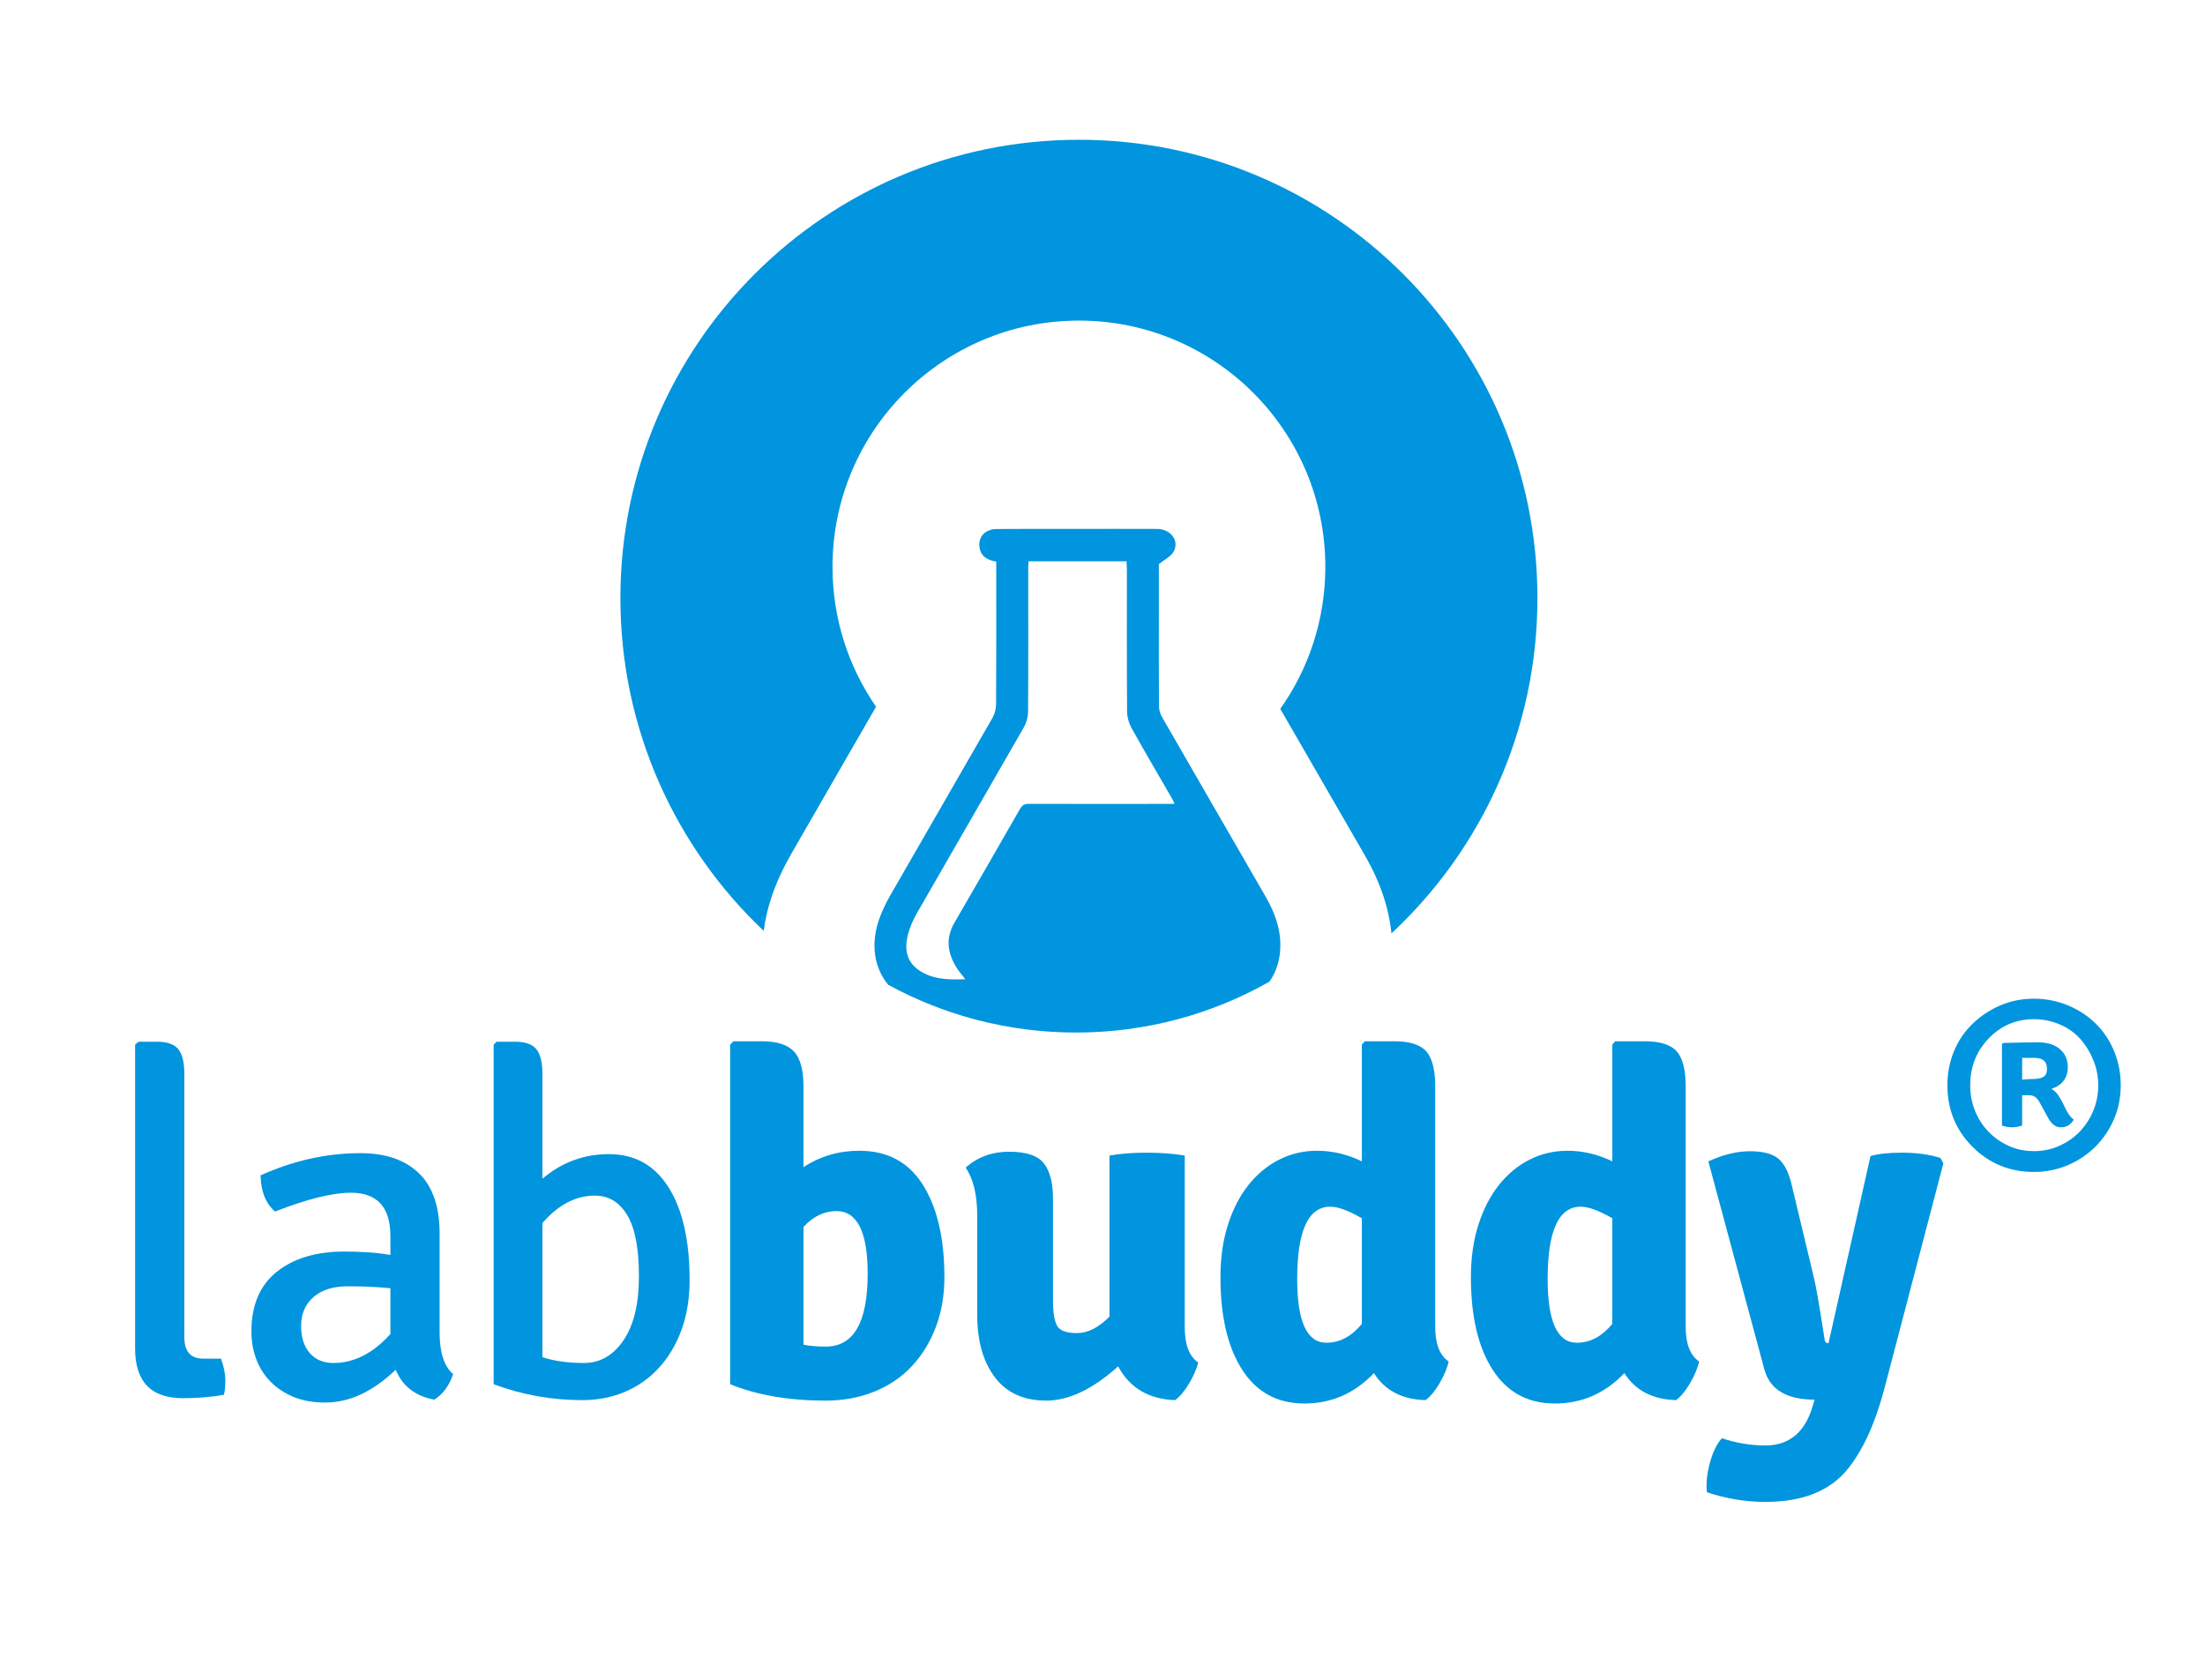
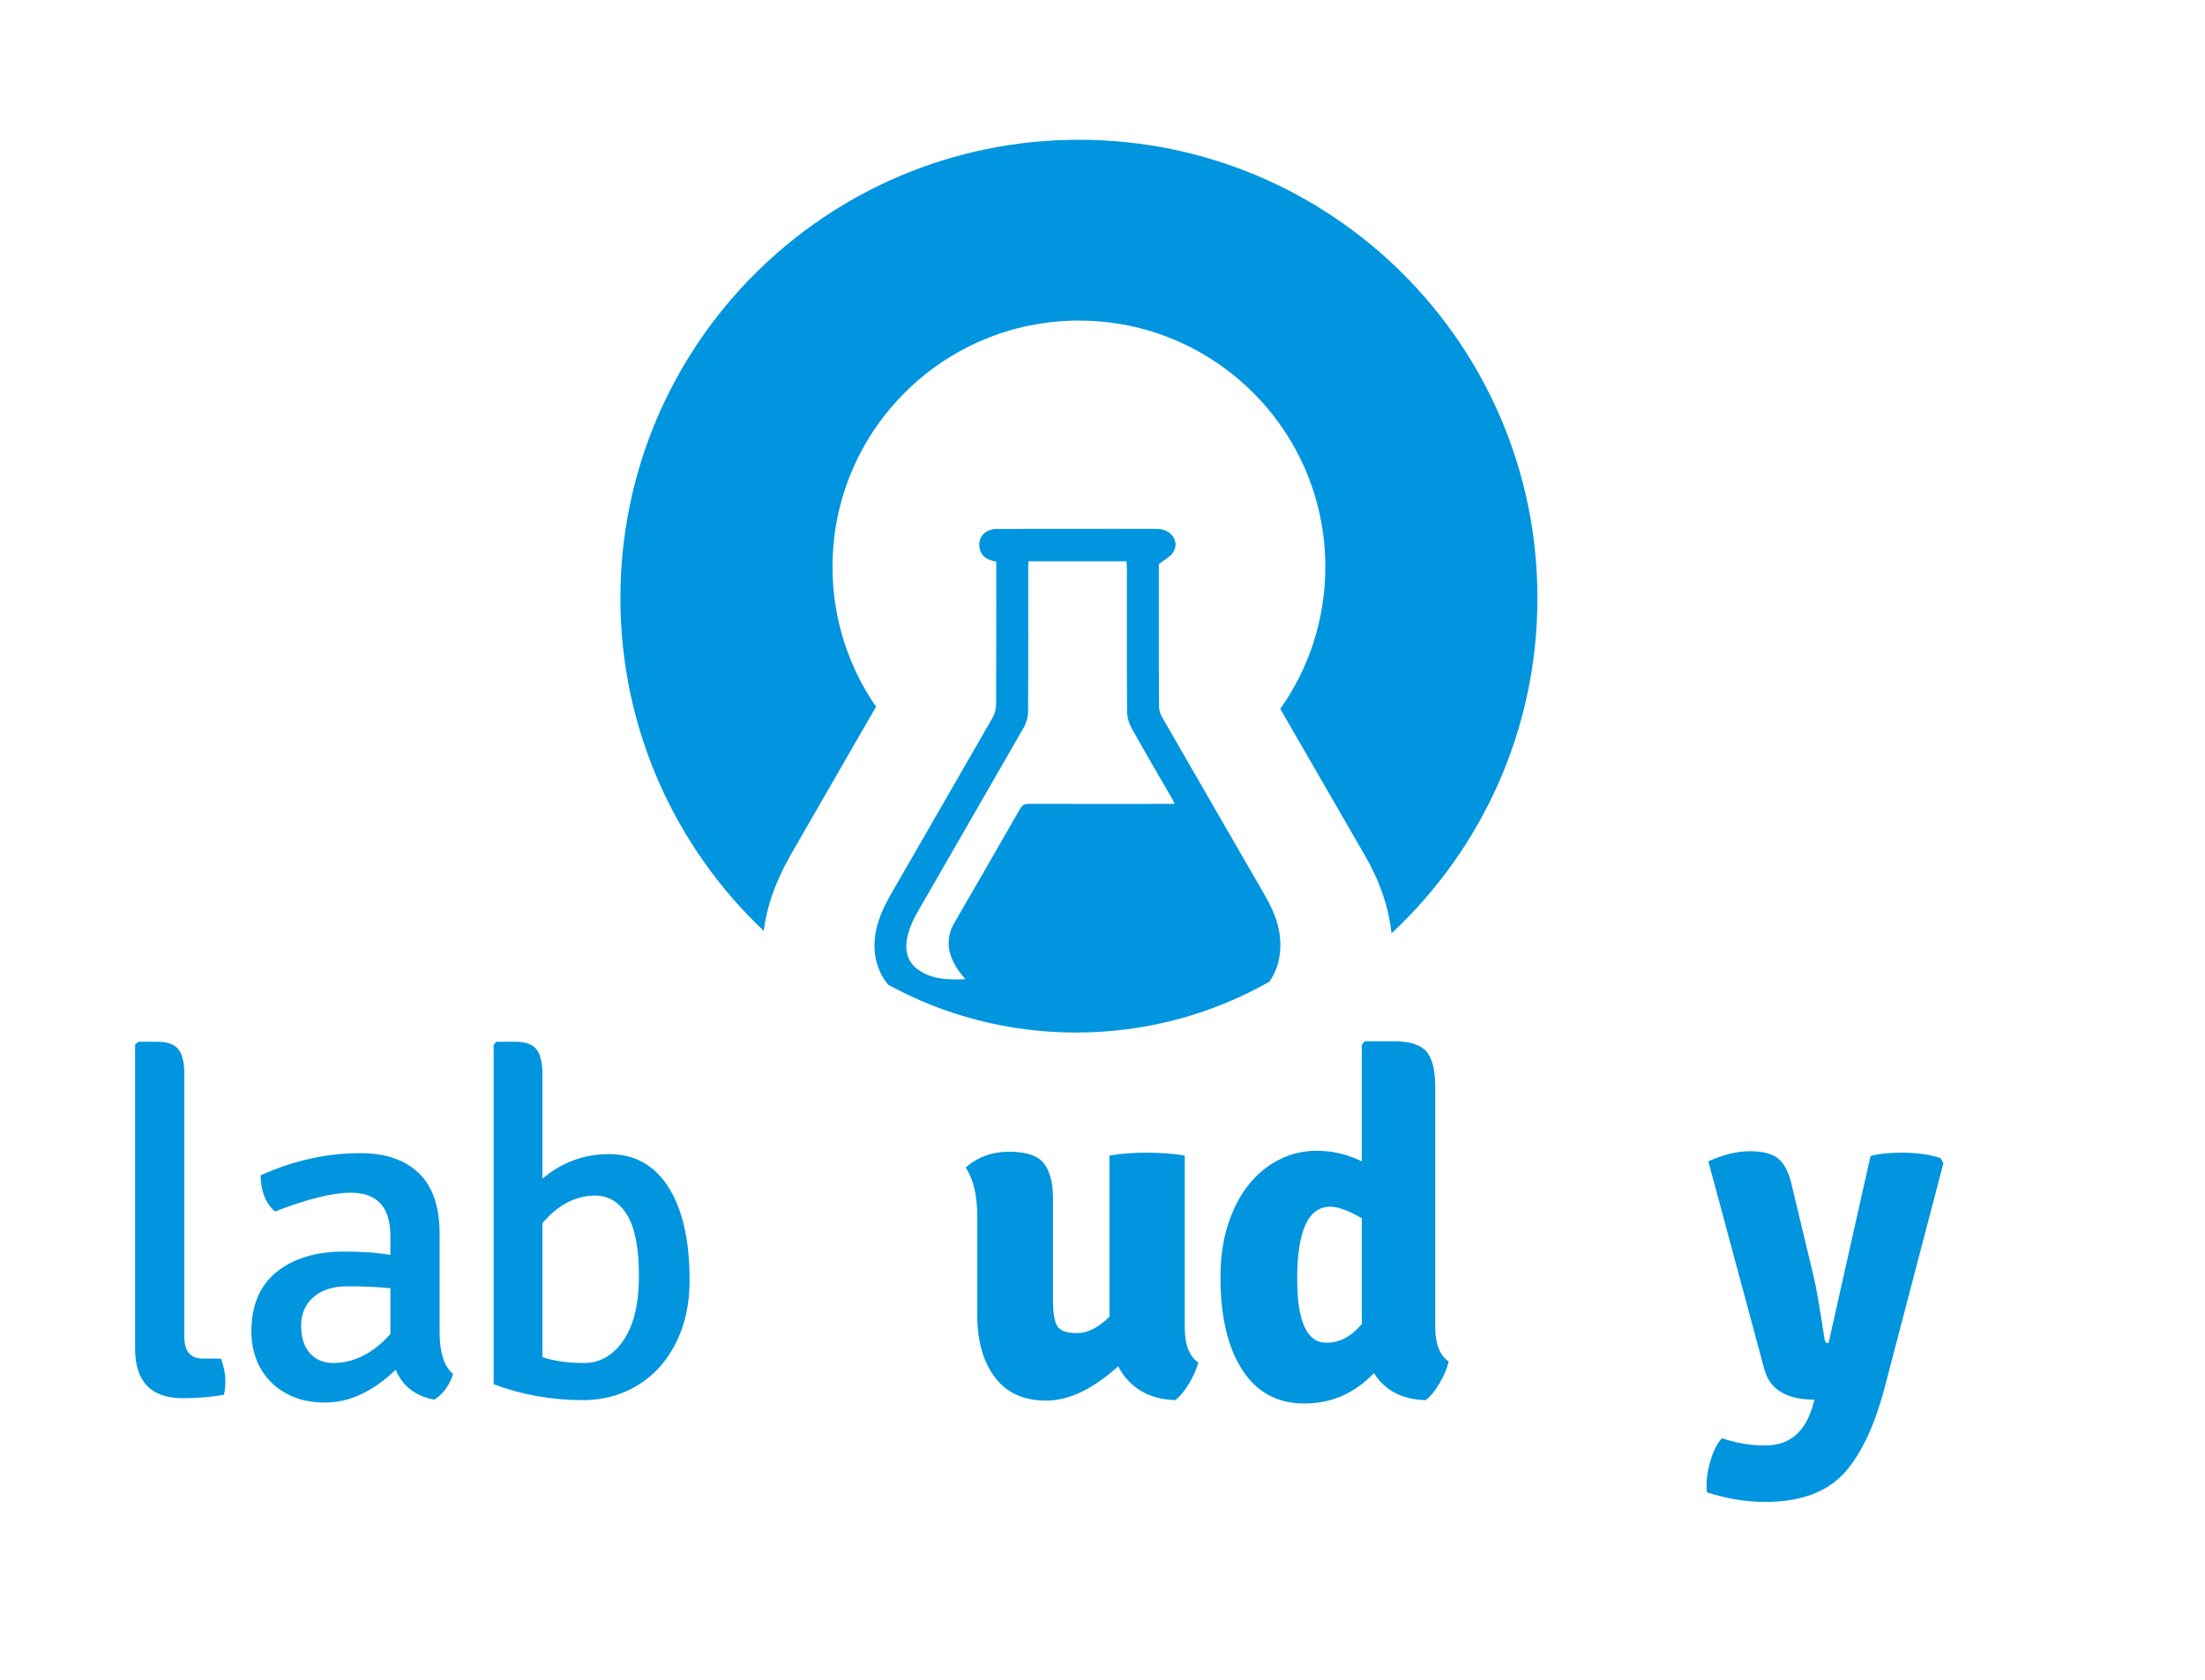
<svg xmlns="http://www.w3.org/2000/svg" xmlns:ns1="http://sodipodi.sourceforge.net/DTD/sodipodi-0.dtd" xmlns:ns2="http://www.inkscape.org/namespaces/inkscape" ns1:docname="labbuddylogo_2.svg" ns2:version="1.0 (4035a4fb49, 2020-05-01)" id="svg2" viewBox="0 0 315 240" height="320" width="420">
  <defs id="defs4">
    <clipPath id="Clip0">
-       <path id="path7" transform="translate(59.62,50.77)" d="M 0,0 V 318 H 463.5 V 0 Z" />
-     </clipPath>
+       </clipPath>
    <clipPath id="Clip0-9">
      <path id="path7-2" transform="translate(59.62,50.77)" d="M 0,0 V 318 H 463.5 V 0 Z" ns2:connector-curvature="0" />
    </clipPath>
  </defs>
  <g transform="matrix(0.612,0,0,0.612,83.803,87.946)" style="fill:#0095de;fill-opacity:1;stroke:none" id="Background">
    <g ns2:export-ydpi="152.31" ns2:export-xdpi="152.31" style="fill:#0095de;fill-opacity:1;stroke:none" clip-path="url(#Clip0-9)" id="Group1-8" transform="translate(-165.018,-161.843)">
      <path ns2:connector-curvature="0" id="path11-4" transform="translate(172.903,50.77)" d="M 107.031,0 C 47.919,0 0,47.901 0,106.99 c 0,30.602 12.854,58.202 33.457,77.703 0.343,-2.737 0.986,-5.486 1.93,-8.232 1.105,-3.214 2.595,-6.439 4.555,-9.855 4.421,-7.706 8.931,-15.521 13.292,-23.078 2.123,-3.68 4.279,-7.415 6.442,-11.17 -6.41,-9.273 -10.165,-20.521 -10.165,-32.646 0,-31.755 25.752,-57.498 57.521,-57.498 31.766,0 57.518,25.743 57.518,57.498 0,12.346 -3.892,23.783 -10.518,33.152 3.664,6.357 7.325,12.692 10.917,18.911 2.934,5.083 5.871,10.166 8.805,15.25 2.444,4.236 4.143,8.311 5.199,12.46 0.488,1.925 0.832,3.858 1.031,5.791 20.966,-19.531 34.076,-47.378 34.076,-78.286 C 214.059,47.901 166.142,0 107.031,0 Z" style="fill:#0095de;fill-opacity:1;fill-rule:evenodd;stroke:none" />
      <path ns2:connector-curvature="0" id="path13-2" transform="translate(231.282,141.597)" d="m 68.74,64.217 c -10.604,0.005 -21.208,0.026 -31.811,-0.01 -1.024,-0.004 -1.549,0.348 -2.041,1.206 -5.071,8.859 -10.168,17.705 -15.292,26.534 -2.188,3.769 -1.572,7.32 0.677,10.776 0.501,0.769 1.121,1.462 1.87,2.428 -4.048,0.145 -7.857,0.078 -11.092,-2.292 -2.84,-2.081 -3.112,-5.149 -2.269,-8.289 0.447,-1.664 1.169,-3.303 2.028,-4.801 8.311,-14.491 16.696,-28.941 24.992,-43.441 0.611,-1.067 0.977,-2.434 0.984,-3.665 0.069,-11.255 0.034,-22.51 0.033,-33.766 0,-0.378 0.038,-0.756 0.069,-1.311 7.669,0 15.186,0 22.873,0 0.031,0.714 0.084,1.347 0.086,1.982 0.004,11.037 -0.031,22.074 0.048,33.11 0.011,1.281 0.405,2.692 1.029,3.816 3.108,5.58 6.351,11.083 9.542,16.616 0.157,0.27 0.263,0.569 0.511,1.109 -0.876,0 -1.559,-10e-4 -2.239,0 z M 92.223,85.847 C 84.148,71.851 76.052,57.868 68.003,43.859 67.594,43.145 67.343,42.234 67.337,41.413 67.287,34.475 67.308,27.536 67.308,20.597 c 0,-4.308 0,-8.616 0,-12.349 1.388,-1.114 2.717,-1.738 3.358,-2.784 C 72.242,2.905 70.182,0.038 66.88,0.025 60.431,0 53.98,0.014 47.531,0.017 41.519,0.019 35.508,0.004 29.496,0.042 26.803,0.059 25.107,1.834 25.432,4.25 c 0.293,2.174 1.816,3.082 3.924,3.392 0,0.653 0,1.246 0,1.84 0,10.49 0.025,20.98 -0.038,31.469 -0.006,1.077 -0.323,2.274 -0.858,3.208 C 20.563,57.942 12.586,71.68 4.681,85.459 3.627,87.294 2.678,89.231 1.992,91.229 0,97.022 0.855,102.472 4.133,106.446 c 13.024,7.109 27.963,11.15 43.847,11.15 16.408,0 31.808,-4.313 45.13,-11.864 1.196,-1.698 1.995,-3.659 2.34,-5.804 0.818,-5.099 -0.712,-9.723 -3.227,-14.082 z" style="fill:#0095de;fill-opacity:1;fill-rule:evenodd;stroke:none" />
      <path ns2:connector-curvature="0" id="path15-2" transform="translate(59.62,261.341)" d="m 15.884,73.984 h 4.168 c 0.676,1.901 1.014,3.574 1.014,5.015 0,1.446 -0.113,2.585 -0.338,3.419 -3.004,0.532 -6.196,0.799 -9.575,0.799 C 3.717,83.218 0,79.352 0,71.619 V 0.674 L 0.789,0 H 5.182 c 2.327,0 3.96,0.582 4.9,1.742 0.938,1.162 1.408,3.056 1.408,5.679 V 68.923 c 0,3.376 1.465,5.061 4.394,5.061 z" style="fill:#0095de;fill-opacity:1;fill-rule:nonzero;stroke:none" />
      <path ns2:connector-curvature="0" id="path17-0" transform="translate(86.768,287.352)" d="m 19.151,48.987 c 4.805,0 9.237,-2.253 13.293,-6.757 V 31.532 c -1.503,-0.148 -3.08,-0.261 -4.731,-0.338 -1.653,-0.073 -3.38,-0.113 -5.182,-0.113 -3.455,0 -6.14,0.845 -8.055,2.535 -1.915,1.688 -2.873,3.924 -2.873,6.699 0,2.704 0.676,4.825 2.028,6.363 1.352,1.54 3.191,2.309 5.52,2.309 z m 27.938,2.589 c -0.901,2.704 -2.366,4.694 -4.393,5.969 -4.432,-0.826 -7.435,-3.152 -9.012,-6.983 -5.333,5.107 -10.815,7.659 -16.447,7.659 -2.855,0 -5.351,-0.451 -7.491,-1.352 C 7.604,55.968 5.801,54.749 4.337,53.21 2.873,51.672 1.783,49.907 1.07,47.917 0.355,45.929 0,43.844 0,41.666 0,35.512 1.971,30.856 5.914,27.703 c 3.943,-3.152 9.181,-4.729 15.715,-4.729 1.876,0 3.717,0.056 5.52,0.169 1.802,0.113 3.566,0.319 5.295,0.62 v -4.423 c 0,-6.734 -3.08,-10.104 -9.238,-10.104 -4.281,0 -10.177,1.462 -17.686,4.391 C 3.341,11.752 2.214,8.935 2.14,5.18 9.801,1.73 17.574,0 25.459,0 c 5.858,0 10.401,1.561 13.631,4.673 3.228,3.117 4.844,7.828 4.844,14.134 v 23.084 c 0,4.657 1.051,7.884 3.154,9.684 z" style="fill:#0095de;fill-opacity:1;fill-rule:nonzero;stroke:none" />
      <path ns2:connector-curvature="0" id="path19-5" transform="translate(143.318,261.341)" d="m 23.657,35.921 c -4.506,0 -8.6,2.14 -12.279,6.419 v 31.306 c 2.778,0.901 6.008,1.352 9.688,1.352 3.755,0 6.833,-1.763 9.238,-5.293 2.403,-3.528 3.605,-8.52 3.605,-14.977 0,-6.532 -0.921,-11.299 -2.76,-14.301 C 29.307,37.425 26.811,35.921 23.657,35.921 Z M 0,79.953 V 0.674 L 0.676,0 H 5.069 C 7.396,0 9.03,0.582 9.97,1.744 10.908,2.91 11.378,4.805 11.378,7.431 V 31.98 c 4.506,-3.828 9.688,-5.743 15.546,-5.743 6.008,0 10.646,2.591 13.912,7.771 3.267,5.18 4.901,12.386 4.901,21.622 0,4.354 -0.639,8.259 -1.915,11.71 -1.278,3.455 -3.042,6.403 -5.295,8.839 -2.253,2.441 -4.9,4.3 -7.942,5.574 -3.042,1.277 -6.328,1.915 -9.857,1.915 C 13.518,83.669 6.608,82.43 0,79.953 Z" style="fill:#0095de;fill-opacity:1;fill-rule:nonzero;stroke:none" />
-       <path ns2:connector-curvature="0" id="path21-5" transform="translate(198.518,261.228)" d="m 24.896,39.639 c -2.929,0 -5.52,1.239 -7.773,3.716 v 27.478 c 0.75,0.15 1.558,0.263 2.422,0.338 0.863,0.075 1.783,0.111 2.76,0.111 6.534,0 9.801,-5.666 9.801,-17.003 0,-9.684 -2.405,-14.564 -7.21,-14.639 z M 0,80.066 V 0.787 L 0.789,0 H 7.435 c 3.454,0 5.932,0.787 7.435,2.364 1.502,1.577 2.253,4.319 2.253,8.222 V 29.391 c 3.892,-2.551 8.232,-3.828 13.024,-3.828 6.585,0 11.543,2.664 14.874,7.994 3.33,5.33 4.997,12.501 4.997,21.509 0,4.279 -0.676,8.182 -2.024,11.71 -1.348,3.53 -3.223,6.572 -5.62,9.123 -2.397,2.551 -5.319,4.523 -8.766,5.91 -3.446,1.389 -7.231,2.084 -11.351,2.084 C 13.712,83.894 6.294,82.62 0,80.066 Z" style="fill:#0095de;fill-opacity:1;fill-rule:nonzero;stroke:none" />
      <path ns2:connector-curvature="0" id="path23-7" transform="translate(253.491,287.016)" d="M 2.704,38.061 V 14.977 C 2.704,10.097 1.803,6.344 0,3.716 2.778,1.237 6.157,0 10.139,0 c 3.98,0 6.683,0.899 8.111,2.702 1.425,1.803 2.141,4.544 2.141,8.22 v 23.875 c 0,2.629 0.298,4.542 0.902,5.741 0.599,1.204 2.177,1.802 4.731,1.802 2.477,0 4.992,-1.275 7.547,-3.828 V 0.899 c 2.479,-0.451 5.37,-0.676 8.674,-0.676 3.306,0 6.271,0.225 8.901,0.676 V 40.988 c 0,4.056 1.05,6.797 3.154,8.222 -0.376,1.502 -1.089,3.136 -2.141,4.899 -1.052,1.765 -2.139,3.058 -3.266,3.885 C 42.732,57.768 38.301,55.142 35.599,50.112 29.665,55.442 24.07,58.106 18.813,58.106 13.555,58.106 9.556,56.287 6.815,52.644 4.073,49.004 2.704,44.143 2.704,38.061 Z" style="fill:#0095de;fill-opacity:1;fill-rule:nonzero;stroke:none" />
      <path ns2:connector-curvature="0" id="path25-4" transform="translate(312.972,261.228)" d="m 24.721,70.382 c 3.101,0 5.864,-1.464 8.285,-4.391 V 41.326 c -3.103,-1.8 -5.562,-2.702 -7.375,-2.702 -5.147,0 -7.72,5.631 -7.72,16.892 0,9.91 2.269,14.864 6.81,14.864 z M 22.529,25.563 c 3.606,0 7.098,0.826 10.477,2.476 V 0.787 L 33.682,0 h 6.873 c 3.604,0 6.1,0.787 7.49,2.364 1.39,1.577 2.085,4.319 2.085,8.222 v 56.078 c 0,3.981 1.05,6.684 3.154,8.109 -0.376,1.575 -1.089,3.265 -2.139,5.067 -1.054,1.8 -2.141,3.115 -3.268,3.941 -5.483,-0.152 -9.5,-2.253 -12.053,-6.307 -4.506,4.729 -9.913,7.095 -16.222,7.095 -6.309,0 -11.153,-2.627 -14.532,-7.884 C 1.688,71.433 0,64.225 0,55.066 0,50.562 0.58,46.49 1.747,42.847 c 1.162,-3.64 2.759,-6.737 4.788,-9.29 2.026,-2.551 4.41,-4.523 7.152,-5.912 2.74,-1.387 5.689,-2.082 8.843,-2.082 z" style="fill:#0095de;fill-opacity:1;fill-rule:nonzero;stroke:none" />
-       <path ns2:connector-curvature="0" id="path27-5" transform="translate(371.435,261.228)" d="m 24.723,70.382 c 3.101,0 5.862,-1.464 8.286,-4.391 V 41.326 c -3.103,-1.8 -5.562,-2.702 -7.378,-2.702 -5.147,0 -7.718,5.631 -7.718,16.892 0,9.91 2.269,14.864 6.81,14.864 z M 22.532,25.563 c 3.604,0 7.098,0.826 10.477,2.476 V 0.787 L 33.684,0 h 6.873 c 3.604,0 6.1,0.787 7.49,2.364 1.388,1.577 2.085,4.319 2.085,8.222 v 56.078 c 0,3.981 1.05,6.684 3.154,8.109 -0.378,1.575 -1.089,3.265 -2.141,5.067 -1.052,1.8 -2.139,3.115 -3.266,3.941 -5.483,-0.152 -9.502,-2.253 -12.055,-6.307 -4.506,4.729 -9.913,7.095 -16.22,7.095 -6.309,0 -11.153,-2.627 -14.534,-7.884 C 1.69,71.433 0,64.225 0,55.066 0,50.562 0.582,46.49 1.747,42.847 c 1.165,-3.64 2.761,-6.737 4.788,-9.29 2.029,-2.551 4.412,-4.523 7.154,-5.912 2.74,-1.387 5.689,-2.082 8.843,-2.082 z" style="fill:#0095de;fill-opacity:1;fill-rule:nonzero;stroke:none" />
      <path ns2:connector-curvature="0" id="path29-0" transform="translate(426.297,286.903)" d="M 55.425,2.814 41.569,55.74 c -2.179,8.109 -5.069,14.339 -8.674,18.695 -4.132,4.955 -10.477,7.431 -19.04,7.431 -4.581,0 -9.124,-0.751 -13.63,-2.251 -0.225,-2.028 0,-4.3 0.676,-6.814 0.676,-2.516 1.613,-4.448 2.815,-5.8 3.381,1.127 6.76,1.69 10.139,1.69 5.558,0 9.237,-3.04 11.04,-9.121 l 0.451,-1.577 c -6.535,0 -10.439,-2.364 -11.717,-7.095 L 0.563,2.364 C 4.018,0.787 7.246,0 10.251,0 c 3.003,0 5.199,0.561 6.591,1.688 1.388,1.127 2.421,3.079 3.097,5.856 l 5.182,21.622 c 0.524,2.026 1.388,6.981 2.592,14.864 0.073,0.526 0.374,0.789 0.899,0.789 L 38.414,1.124 c 1.803,-0.524 4.243,-0.789 7.323,-0.789 3.454,0 6.457,0.415 9.012,1.239 z" style="fill:#0095de;fill-opacity:1;fill-rule:nonzero;stroke:none" />
-       <path ns2:connector-curvature="0" id="path31-7" transform="translate(482.657,251.29)" d="m 17.452,13.817 v 5.095 c 0.822,-0.102 1.594,-0.154 2.317,-0.154 0.72,0 1.338,-0.063 1.853,-0.192 0.513,-0.129 0.914,-0.348 1.198,-0.657 0.282,-0.309 0.424,-0.822 0.424,-1.544 0,-1.698 -0.954,-2.547 -2.857,-2.547 z m 10.656,2.161 c 0,2.522 -1.288,4.221 -3.861,5.095 0.822,0.309 1.672,1.312 2.548,3.01 l 1.004,2.007 c 0.513,0.978 1.081,1.698 1.699,2.161 -0.722,1.185 -1.699,1.775 -2.934,1.775 -1.236,0.052 -2.292,-0.745 -3.166,-2.393 l -1.931,-3.551 c -0.568,-1.028 -1.34,-1.544 -2.317,-1.544 h -1.699 v 7.101 c -0.877,0.259 -1.649,0.386 -2.317,0.386 -0.722,0 -1.519,-0.127 -2.394,-0.386 V 10.575 l 0.232,-0.232 c 1.647,-0.05 3.154,-0.09 4.518,-0.115 1.363,-0.025 2.586,-0.04 3.667,-0.04 2.162,0 3.861,0.528 5.096,1.583 1.236,1.056 1.853,2.458 1.853,4.206 z M 9.575,9.34 c -2.832,2.985 -4.247,6.613 -4.247,10.884 0,2.111 0.374,4.091 1.121,5.944 0.745,1.853 1.786,3.474 3.126,4.863 1.338,1.389 2.907,2.497 4.71,3.319 1.801,0.824 3.784,1.235 5.946,1.235 2.11,0 4.08,-0.411 5.908,-1.235 1.826,-0.822 3.408,-1.93 4.748,-3.319 1.338,-1.389 2.394,-3.01 3.166,-4.863 0.772,-1.853 1.158,-3.832 1.158,-5.944 0,-2.057 -0.386,-4.026 -1.158,-5.904 C 33.282,12.442 32.265,10.794 31.005,9.379 29.742,7.965 28.158,6.845 26.255,6.021 24.349,5.198 22.341,4.786 20.232,4.786 c -4.222,0 -7.774,1.519 -10.656,4.554 z M 5.869,34.581 C 1.956,30.672 0,25.886 0,20.224 0,17.445 0.503,14.82 1.507,12.35 2.511,9.88 3.951,7.732 5.831,5.905 7.709,4.079 9.872,2.638 12.318,1.582 14.761,0.528 17.399,0 20.232,0 c 2.78,0 5.43,0.528 7.954,1.582 2.521,1.055 4.698,2.497 6.526,4.323 1.826,1.827 3.243,3.975 4.247,6.445 1.004,2.47 1.505,5.095 1.505,7.873 0,2.831 -0.528,5.468 -1.582,7.913 -1.056,2.445 -2.498,4.579 -4.324,6.407 -1.828,1.828 -3.978,3.267 -6.449,4.323 -2.471,1.056 -5.096,1.581 -7.876,1.581 -5.664,0 -10.452,-1.955 -14.363,-5.867 z" style="fill:#0095de;fill-opacity:1;fill-rule:nonzero;stroke:none" />
    </g>
    <rect y="-126.404" x="-110.867" height="463.5" width="463.5" id="rect856" style="fill:#303030;fill-opacity:0;stroke:none;stroke-width:4.635;stroke-linecap:square;paint-order:fill markers stroke" />
  </g>
</svg>